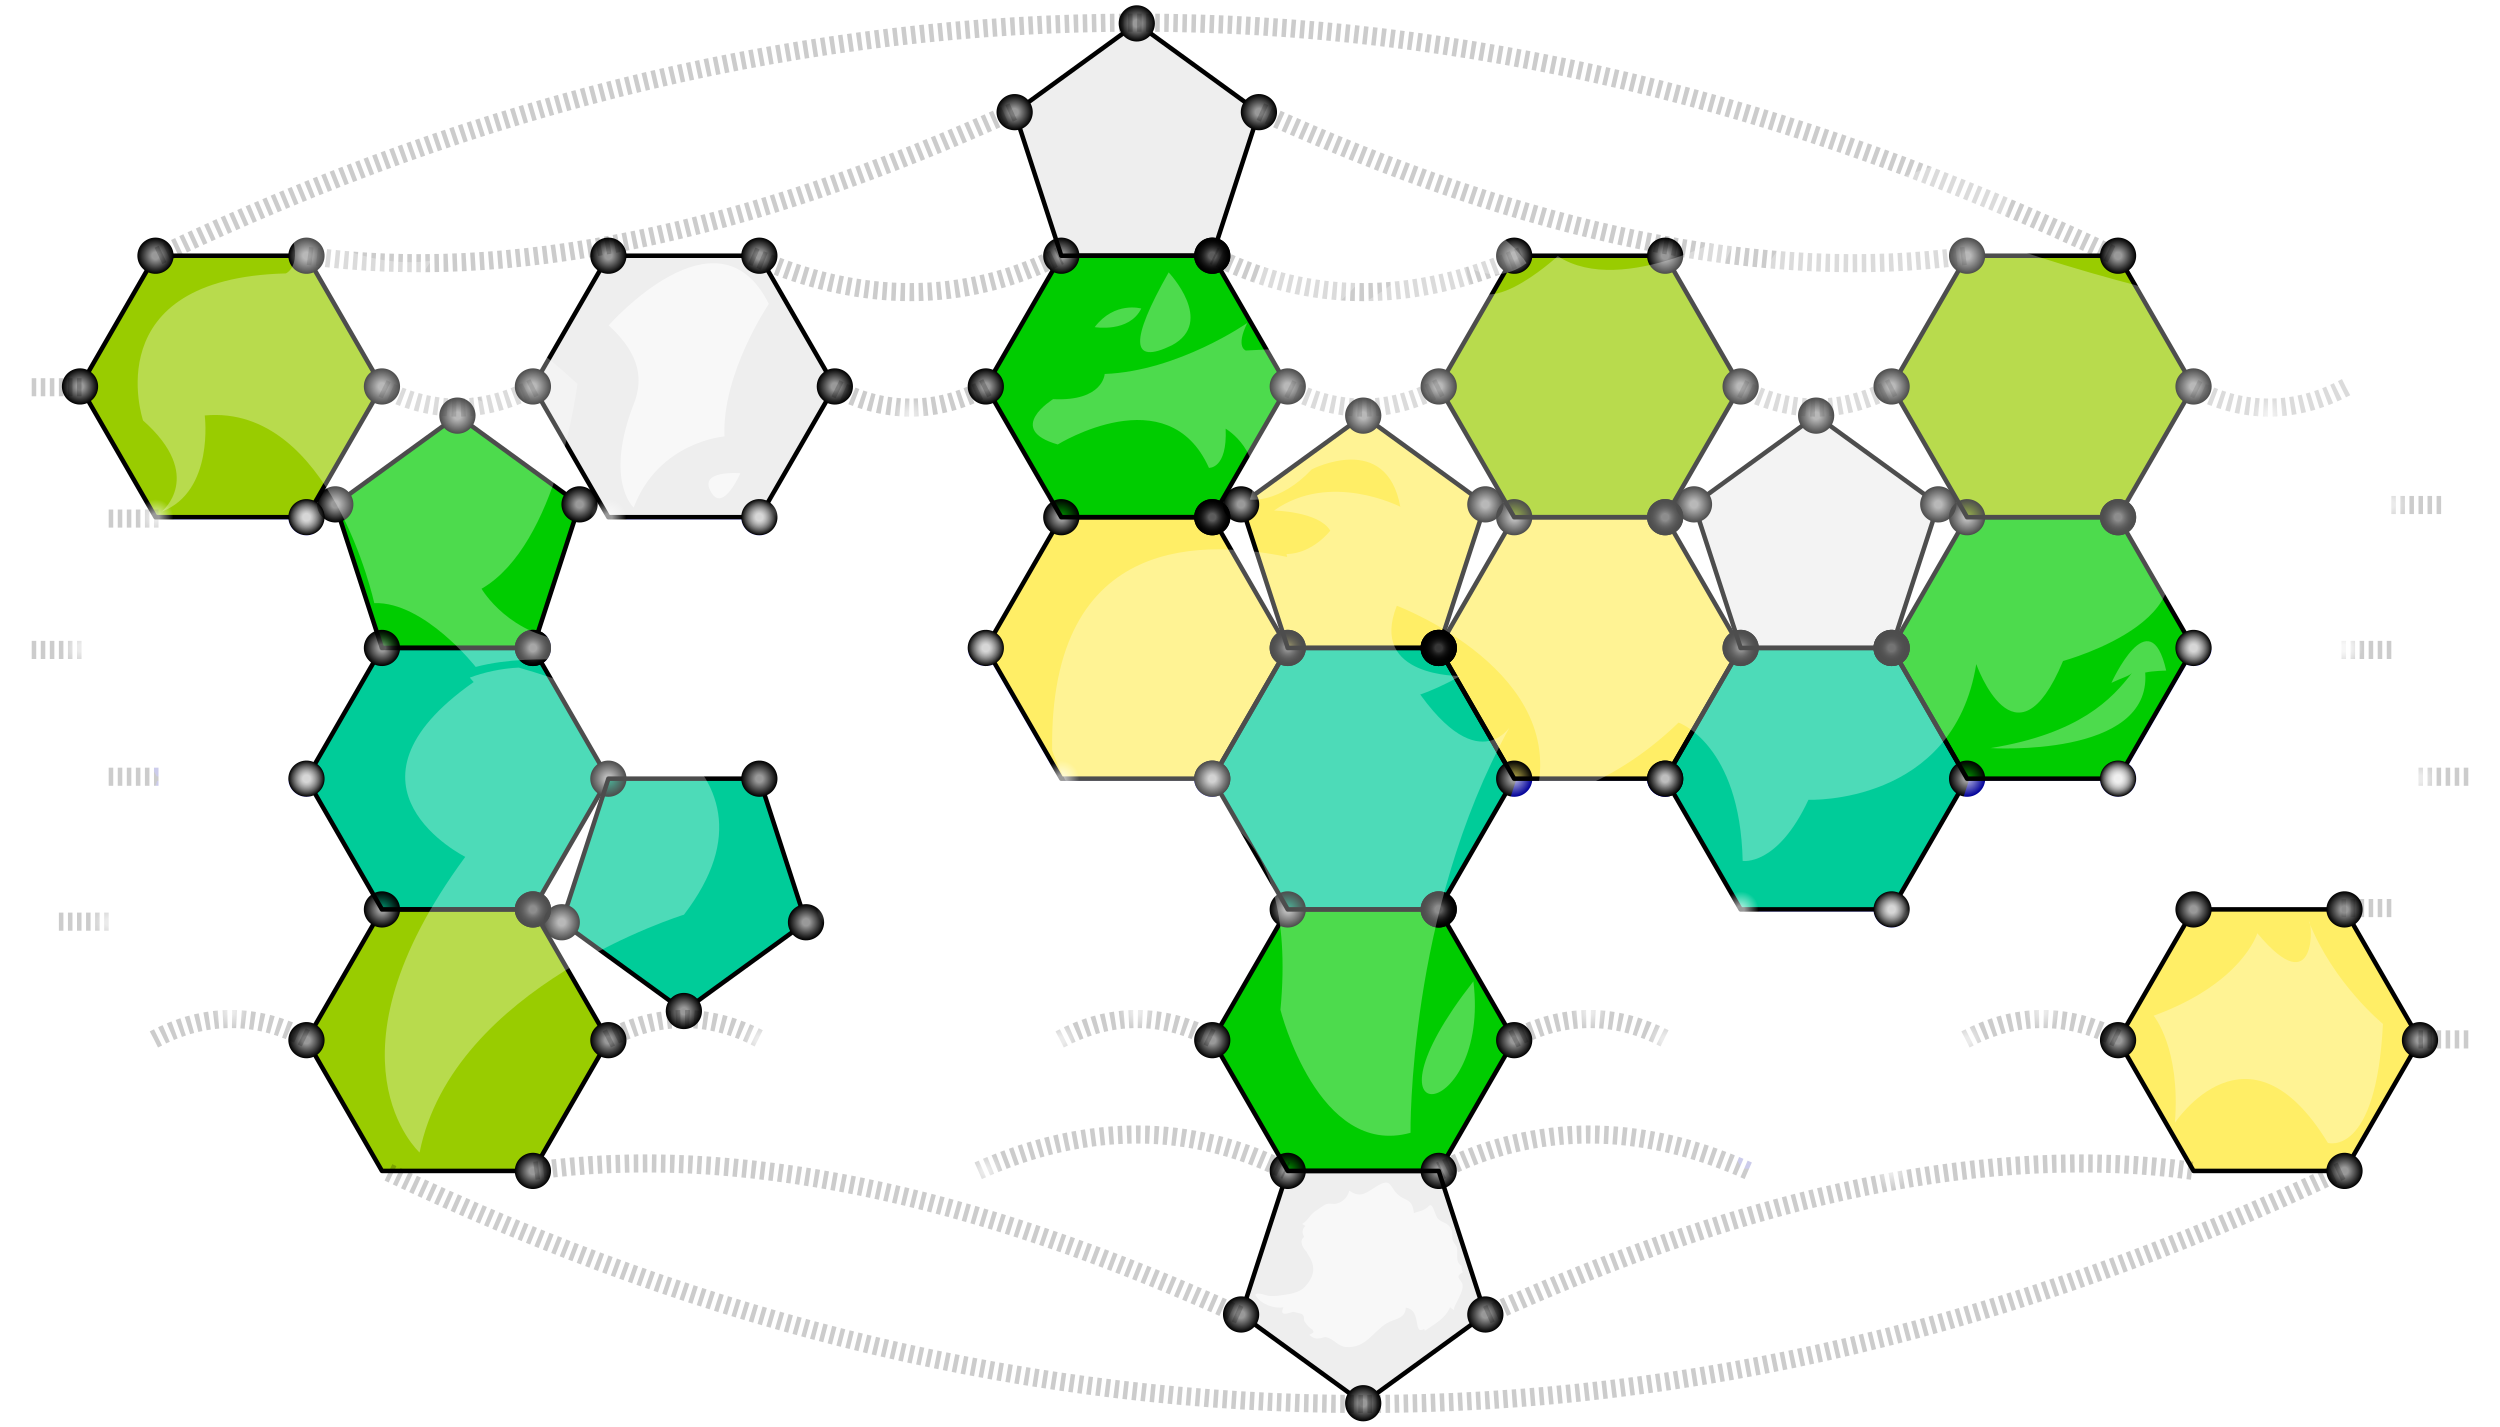
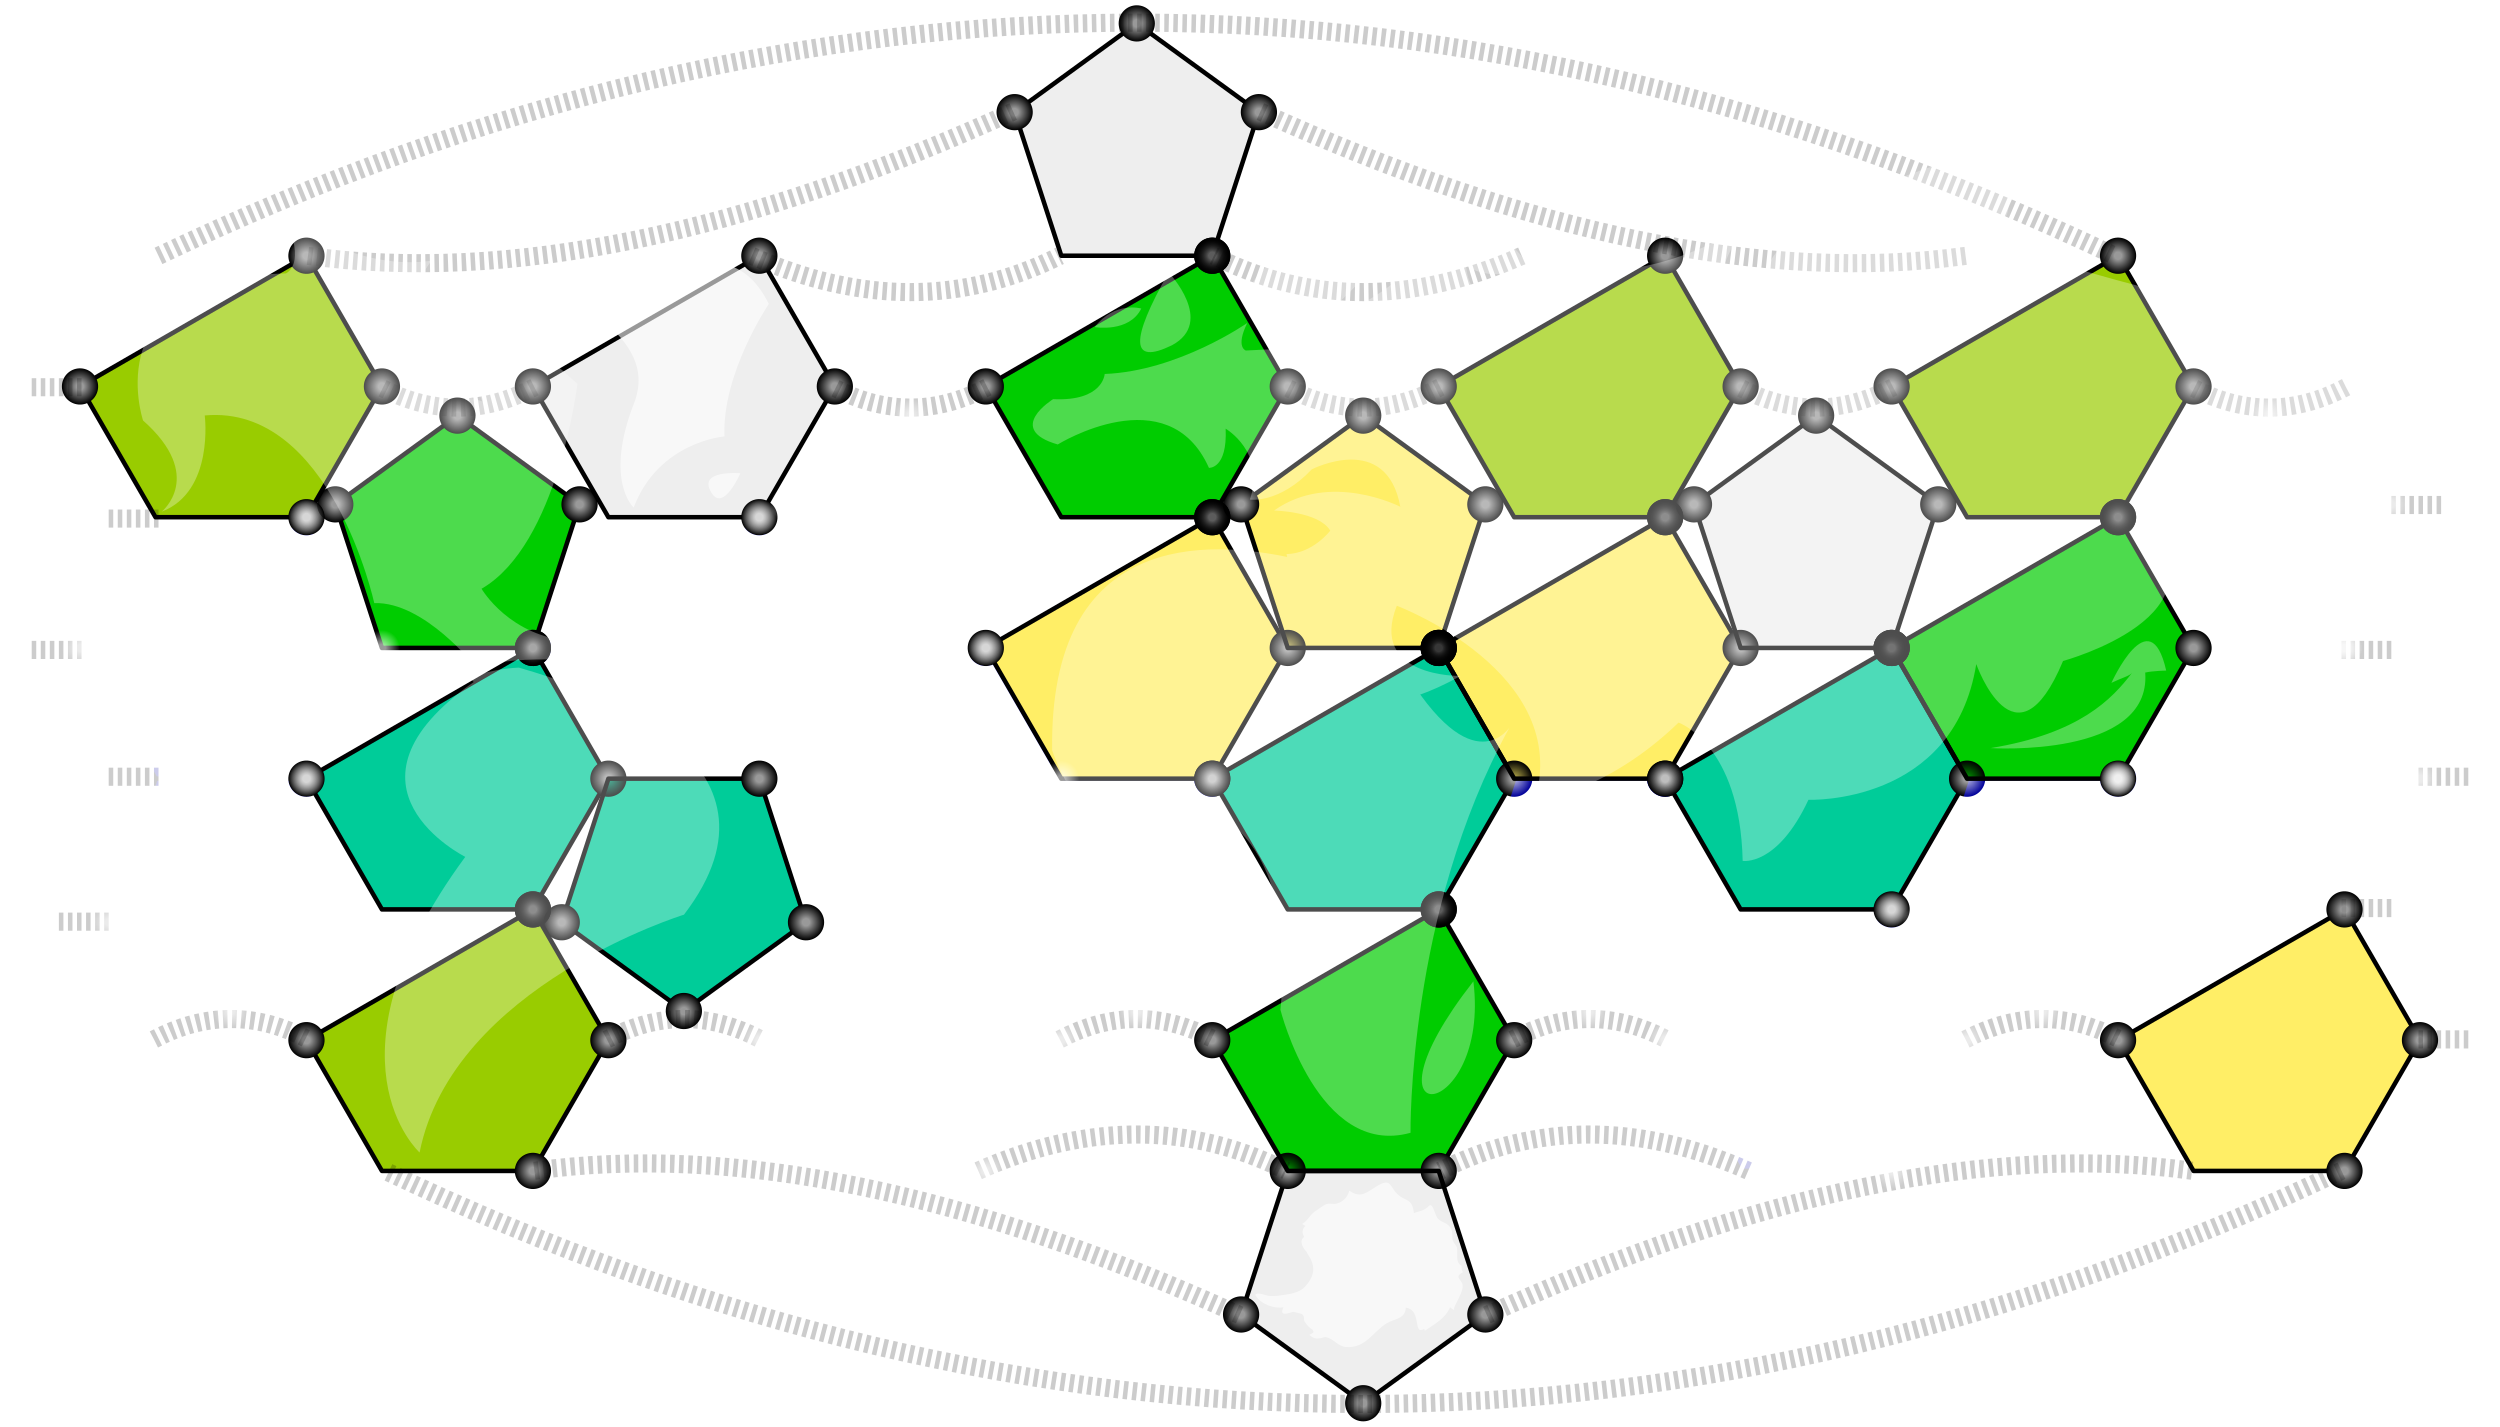
<svg xmlns="http://www.w3.org/2000/svg" xmlns:xlink="http://www.w3.org/1999/xlink" version="1.1" width="100%" height="100%" viewBox="-276 -157.5 552 315">
  <title>Buckyboard</title>
  <desc>Global game board on the net of a truncated icosahedron (buckyball) by CMG Lee using shapes from http://commons.wikimedia.org/wiki/File:Emojione_1F5FA.svg and http://commons.wikimedia.org/wiki/File:Twemoji12_1f1e6-1f1f6.svg .</desc>
  <style type="text/css">
svg     { fill:none; stroke:#000; stroke-linejoin:round; }
.shape  { marker-mid:url(#marker_vertex); marker-end:url(#marker_vertex); }
.water  { fill:#009; filter:url(#filter_water);  }
.ice    { fill:#eee; filter:url(#filter_ice);    }
.desert { fill:#fe6; filter:url(#filter_desert); }
.plains { fill:#9c0; filter:url(#filter_plains); }
.forest { fill:#0c0; filter:url(#filter_forest); }
.jungle { fill:#0c9; filter:url(#filter_jungle); }
 </style>
  <defs>
    <filter id="filter_water">
      <feTurbulence baseFrequency="0.1 0.4" />
      <feColorMatrix type="matrix" values="0.5,0,0,0,0 0.7,0,0,0,0 1,0,0,0,0 0,0,0,1,0" />
      <feComposite operator="in" in2="SourceAlpha" />
      <feBlend in="SourceGraphic" mode="screen" />
    </filter>
    <filter id="filter_ice">
      <feTurbulence type="fractalNoise" baseFrequency="0.3" />
      <feColorMatrix type="matrix" values="0.5,0,0,0,0.5 0.5,0,0,0,0.5 0.5,0,0,0,0.5 0,0,0,1,0" />
      <feComposite operator="in" in2="SourceAlpha" />
      <feBlend in="SourceGraphic" mode="multiply" />
    </filter>
    <filter id="filter_desert">
      <feTurbulence baseFrequency="0.03 0.06" />
      <feDiffuseLighting lighting-color="#fec" surfaceScale="9">
        <feDistantLight elevation="60" />
      </feDiffuseLighting>
      <feComposite operator="in" in2="SourceAlpha" />
      <feBlend in="SourceGraphic" mode="multiply" />
    </filter>
    <filter id="filter_plains">
      <feTurbulence type="fractalNoise" baseFrequency="1 0.2" />
      <feComposite operator="in" in2="SourceAlpha" />
      <feBlend in="SourceGraphic" mode="multiply" />
    </filter>
    <filter id="filter_forest">
      <feTurbulence type="fractalNoise" baseFrequency="0.3 0.2" numOctaves="4" />
      <feColorMatrix type="matrix" values="3,0,0,0,-2 3,0,0,0,-2 3,0,0,0,-2 0,0,0,1,0" />
      <feComposite operator="in" in2="SourceAlpha" />
      <feBlend in="SourceGraphic" mode="multiply" />
    </filter>
    <filter id="filter_jungle">
      <feTurbulence type="fractalNoise" baseFrequency="0.1" numOctaves="4" />
      <feColorMatrix type="matrix" values="0,0,0,0,0 0,0,0,0,0 0,0,0,0,0 0,0,0,0.5,0.5" />
      <feComposite operator="in" in2="SourceAlpha" />
      <feBlend in="SourceGraphic" mode="multiply" />
    </filter>
    <radialGradient id="grad_vertex">
      <stop offset="20%" stop-color="#999" />
      <stop offset="99%" stop-color="#000" />
    </radialGradient>
    <marker id="marker_vertex" markerWidth="8" markerHeight="8" refX="4" refY="4" orient="auto">
      <circle cx="4" cy="4" r="3.3" fill="url(#grad_vertex)" stroke="none" />
    </marker>
    <path id="pentagon" class="shape" d="M -16.667,0 H 16.667 L 26.967,-31.702 0,-51.295 -26.967,-31.702 Z" />
-     <path id="hexagon" class="shape" d="M -16.667,28.868 H 16.667 L 33.333,0 L 16.667,-28.868 H -16.667 L -33.333,0 Z" />
+     <path id="hexagon" class="shape" d="M -16.667,28.868 H 16.667 L 33.333,0 L 16.667,-28.868 L -33.333,0 Z" />
    <g id="half" transform="translate(-25,0)">
      <path d="M -216,-101 Q 0,-204 216,-101             M -183,-101 Q -117,-92 -27,-133 M -85,-101 Q -49,-85 -17,-101             M  183,-101 Q  117,-92  27,-133 M  85,-101 Q  49,-85  17,-101             M  267,-72 q -17,9 -34,0             M  167,-72 q -17,9 -34,0             M   67,-72 q -17,9 -34,0             M  -33,-72 q -17,9 -34,0             M -133,-72 q -17,9 -34,0             M -233,-72 h -12             M -233,-14 h -12             M -216, 14 h -12             M -216,-43 h -12             M -227, 46 h -12" stroke="#ccc" stroke-width="4" stroke-dasharray="1,1" />
      <use class="ice" xlink:href="#pentagon" transform="translate(0,-101.036)" />
    </g>
    <g id="hex1">
      <use xlink:href="#hexagon" transform="translate(-200,0)" />
    </g>
    <g id="hex2">
      <use xlink:href="#hexagon" transform="translate(-100,0)" />
    </g>
    <g id="hex3">
      <use xlink:href="#hexagon" transform="translate(   0,0)" />
    </g>
    <g id="hex4">
      <use xlink:href="#hexagon" transform="translate( 100,0)" />
    </g>
    <g id="hex5">
      <use xlink:href="#hexagon" transform="translate( 200,0)" />
    </g>
    <g id="pen1">
      <use xlink:href="#pentagon" transform="translate(-200,0)" />
    </g>
    <g id="pen2">
      <use xlink:href="#pentagon" transform="translate(-100,0)" />
    </g>
    <g id="pen3">
      <use xlink:href="#pentagon" transform="translate(   0,0)" />
    </g>
    <g id="pen4">
      <use xlink:href="#pentagon" transform="translate( 100,0)" />
    </g>
    <g id="pen5">
      <use xlink:href="#pentagon" transform="translate( 200,0)" />
    </g>
  </defs>
  <circle cx="0" cy="0" r="99999" fill="#fff" />
  <use xlink:href="#half" />
  <use xlink:href="#half" transform="scale(-1)" />
  <g transform="translate(-25,-72.169)">
    <use class="plains" xlink:href="#hex1" />
    <use class="ice" xlink:href="#hex2" />
    <use class="forest" xlink:href="#hex3" />
    <use class="plains" xlink:href="#hex4" />
    <use class="plains" xlink:href="#hex5" />
  </g>
  <g transform="translate(25,-14.434)">
    <use class="forest" xlink:href="#pen1" />
    <use class="water" xlink:href="#pen2" />
    <use class="desert" xlink:href="#pen3" />
    <use class="ice" xlink:href="#pen4" />
    <use class="water" xlink:href="#pen5" />
  </g>
  <g transform="translate(-25,-14.434)">
    <use class="water" xlink:href="#hex1" />
    <use class="water" xlink:href="#hex2" />
    <use class="desert" xlink:href="#hex3" />
    <use class="desert" xlink:href="#hex4" />
    <use class="forest" xlink:href="#hex5" />
  </g>
  <g transform="translate(25,14.434)">
    <use class="jungle" xlink:href="#hex1" />
    <use class="water" xlink:href="#hex2" />
    <use class="jungle" xlink:href="#hex3" />
    <use class="jungle" xlink:href="#hex4" />
    <use class="water" xlink:href="#hex5" />
  </g>
  <g transform="translate(-25,14.434) scale(1,-1)">
    <use class="water" xlink:href="#pen1" />
    <use class="jungle" xlink:href="#pen2" />
    <use class="water" xlink:href="#pen3" />
    <use class="water" xlink:href="#pen4" />
    <use class="water" xlink:href="#pen5" />
  </g>
  <g transform="translate(25,72.169)">
    <use class="plains" xlink:href="#hex1" />
    <use class="water" xlink:href="#hex2" />
    <use class="forest" xlink:href="#hex3" />
    <use class="water" xlink:href="#hex4" />
    <use class="desert" xlink:href="#hex5" />
  </g>
  <g opacity="0.6" fill="#fff" stroke="none">
    <g opacity="0.5">
      <path transform="translate(-380,-150) scale( 6.5) rotate(-30)" d="m20.4 35.6c-1.8-1.2-1.8-3.1-1.8-3.1 3 0 6.3-4.4 6.3-4.4-2.2-7-3.1-1.1-3.1-1.1-3.2-3.4.9-5 .9-5-2.5-1-3.6-3.8-3.6-3.8-.1 1.8-.9 1.7-.9 1.7-5.7-3.1-6.7 1.9-6.7 1.9.9 2.7-1 3-1 3 1.9.3 2.9-2.1 2.9-2.1 3.9 1.8 1.8 8.4 1.8 8.4 1.5.8 1.9 3.6 1.9 3.6 1.1.3 2.1.9 2.9 1.4.1-.3.2-.4.4-.5" />
      <path transform="translate(-300,-333) scale(12,8) rotate( 15)" d="m21.6 36c-.3.1-.6.3-.8.5.1.1.1.1.1.1-1.9 3.5 1.1 4.7 1.1 4.7-1.2 6.1 1.3 8.1 1.3 8.1-.6-4.6 3-7.6 3-7.6 1-4.7-3.3-5.6-4.7-5.8" />
      <path transform="translate(-395,-320) scale(10.5) rotate( -7)" d="m37.6,41c0,3 -3,3 0,0 M36.7 33.7c-.2.1-.4.1-.6 0-.5-.5-.8-1.1-1.1-1.7-.1-.1-.1-.2-.1-.3-1.7-.6-5-1.2-5.5 3.4 0 0 .6 3.1 2.7 1.5 0 0 2.3.4 1.4 4.5 0 0 .4 3.2 2.4 2.9 0 0 .5-4.6 3.1-8.2-.1.1-1.1 1.1-2.3-2.1" />
      <path transform="translate(-238,-390) scale(13,8) rotate( 25)" d="m31.7 27.8c.4-.9-.9-1.8-.9-1.8.2 2 .5 2.6.9 1.8 M30.3 27.9c0 0 .6-.1.5-.8 0 0-.5 0-.5.8 M49 32c0 0 2.6-.9 1.5-3 .1-.1.3-.2.3-.2-1.1-1.7-.7.7-.7.7.1-.2.2-.3.2-.4 0 .8-.1 1.9-1.3 2.9 M53.3 18.1c0 0-4.9 1.7-10.3 1.2 0 0 .5-1.6-1.4-1.8 0 0-2.5 3-1.4 4.7 0 0-.5 3-1.1-1.4 0 0-1 2.6-2.5 2 0 0-.4 2.6-1.3.9 0 0 .7.3.9-.5 0 0-2.1-2.1-3.3 1.1 0 0-1 .4-.6 1.8 0 0 .7-1.2 1.1.6 0 0 .4-.3.5-2.6 0 0 1-.5.2 1.4 0 0 2.2 0-1.2 1.9 0 0-.2 0-.3-.7 0 0-.5 1.7-1.6 2.3 0 0 .3.7-.5 1 0 0-.4 1.1.6 1.1 0 0 .9-2.5 2.6-.5 0 0 .3-.1-.2-1.1 0 0 .9.3 1.2 1.6 0 0 .5-.1.6-1.2 0 0 .7-1.5 1.8.3 0 0-1.5-.4-1.9 1 0 0 .7-.3 1.1.1 0 0 0 .7-.4.9.2.3.4.7.7.9.2.2.2.4.1.6.8 1.3 2.2 2.9 3.3.3 0 0-1.4.7-1.8-1.3 0 0 3.5.4 4.4 3.9 0 0 1-.7 1.3-3 0 0 1.2.1 2.6 3 0 0 .6-.1.3-2 0 0 2.3-.9 1-4.6 0 0 1.9 2.5 1.3-.7 0 0 2.1-2.4-.4-4 0 0 .1-1.8 1.6-1.5 0 0 1.5-3.7.8.7 0 0 0 .9 1 1.8 0 0 .4-1.4-.3-3 .2-.2 1.7-2.9 1.5-5.2" />
      <path transform="translate(-127,-367) scale( 8  ) rotate( 15)" d="m48.4 36.6c0 0-1.1 1-.9 1.9.2.9 1.2-.2.9-1.9 M52 39.8c.5-.8-2.7-1.8-2.7-1.8.6.8 2.2 2.5 2.7 1.8 M49.3 39.9c.8-1.2-2.3-.6-2.3-.6s2 1.1 2.3.6" />
-       <path transform="translate(-288,-198) scale( 9,8) rotate(-10)" d="m50.5 40.2c0 0-.6 1.3-2.9 1.8 0 0 .5 1 0 3 0 0 2.3-2.7 3.6 1.2 0 0 1.1.6 1.9-3 0 0-1-1.3-1.3-3.1.1 0-.2 2.3-1.3.1" />
    </g>
    <path transform="translate(-280,-211) scale( 6  ) rotate(  5)" d="m30.1 23.8c0 0-1.6 0-1 .8.5.7 1-.8 1-.8 M30.6 17.5c-2.2-3.6-5.8 1.3-5.8 1.3 1.3 1 1.4 1.9 1.2 2.7-.9 3 .3 3.9.3 3.9.7-2.5 3.1-2.9 3.1-2.9-.3-2.3 1.2-5 1.2-5" />
    <path transform="translate( -25, 118) scale( 2  ) rotate(-40)" d="M27.532 18.933c-.051-.525.801-1.828.117-1.734-.837.114-1.491-.462-1.774-.448.906-1.281.233-1.607.031-2.438-.356-1.458.781-2.172-1.25-2.484-1.321-.203-2.233-.066-2.63-1.575-.583.409-1.275.511-1.932.224-.42-.183-.551-.532-.946-.701-.299-.127-.925-.126-1.26-.179-.923-.146-1.399.264-2.227.127.079.12.091.274.146.402-.511.018-.821.36-.876.837-.747-.075-.937.898-.853 1.512L14 12.5l.031.031c-.157 1.625-.818 2.438-2.483 2.693-1.096.168-2.07-.56-3.017-1.146-.208-.128-.571-.409-.766-.625-.28-.311-.478-.747-.75-.969-.125-.102-.391-.188-.354.021-.172 1.078.615 2.421 1.522 2.939-1.242.573.314.916.537 1.111.005.004.54.74.544.768.085.526-.278.466-.316.887-.039.437-.039.787.107 1.222l-.031.031c.006.35-.259.225-.603.146.047 1.062 1.059 1.154 1.228 1.362.545.669.357 1.642.993 2.265 1.564 1.532 3.346.628 5.117.885.994.145 1.846.979 2.747.037 1.059 1.16-.815 2.535-.357 2.927.131.112.269.159.41.167-.026.071-.067.136-.085.211 1.272.12 2.612.424 3.802-.202-.002.191.126.423.133.524.292-.349.52-.329.892-.515.466-.232 1.286-.511 1.595-.976.368-.554-.21-1.319.948-1.082.09-.4.127-.358.34-.624-.319-.8.629-1.34.914-1.912.057-.116.061-.652.137-.854.144-.385.556-.599.67-1.081.208-.887-.299-1.04-.373-1.808" />
  </g>
</svg>